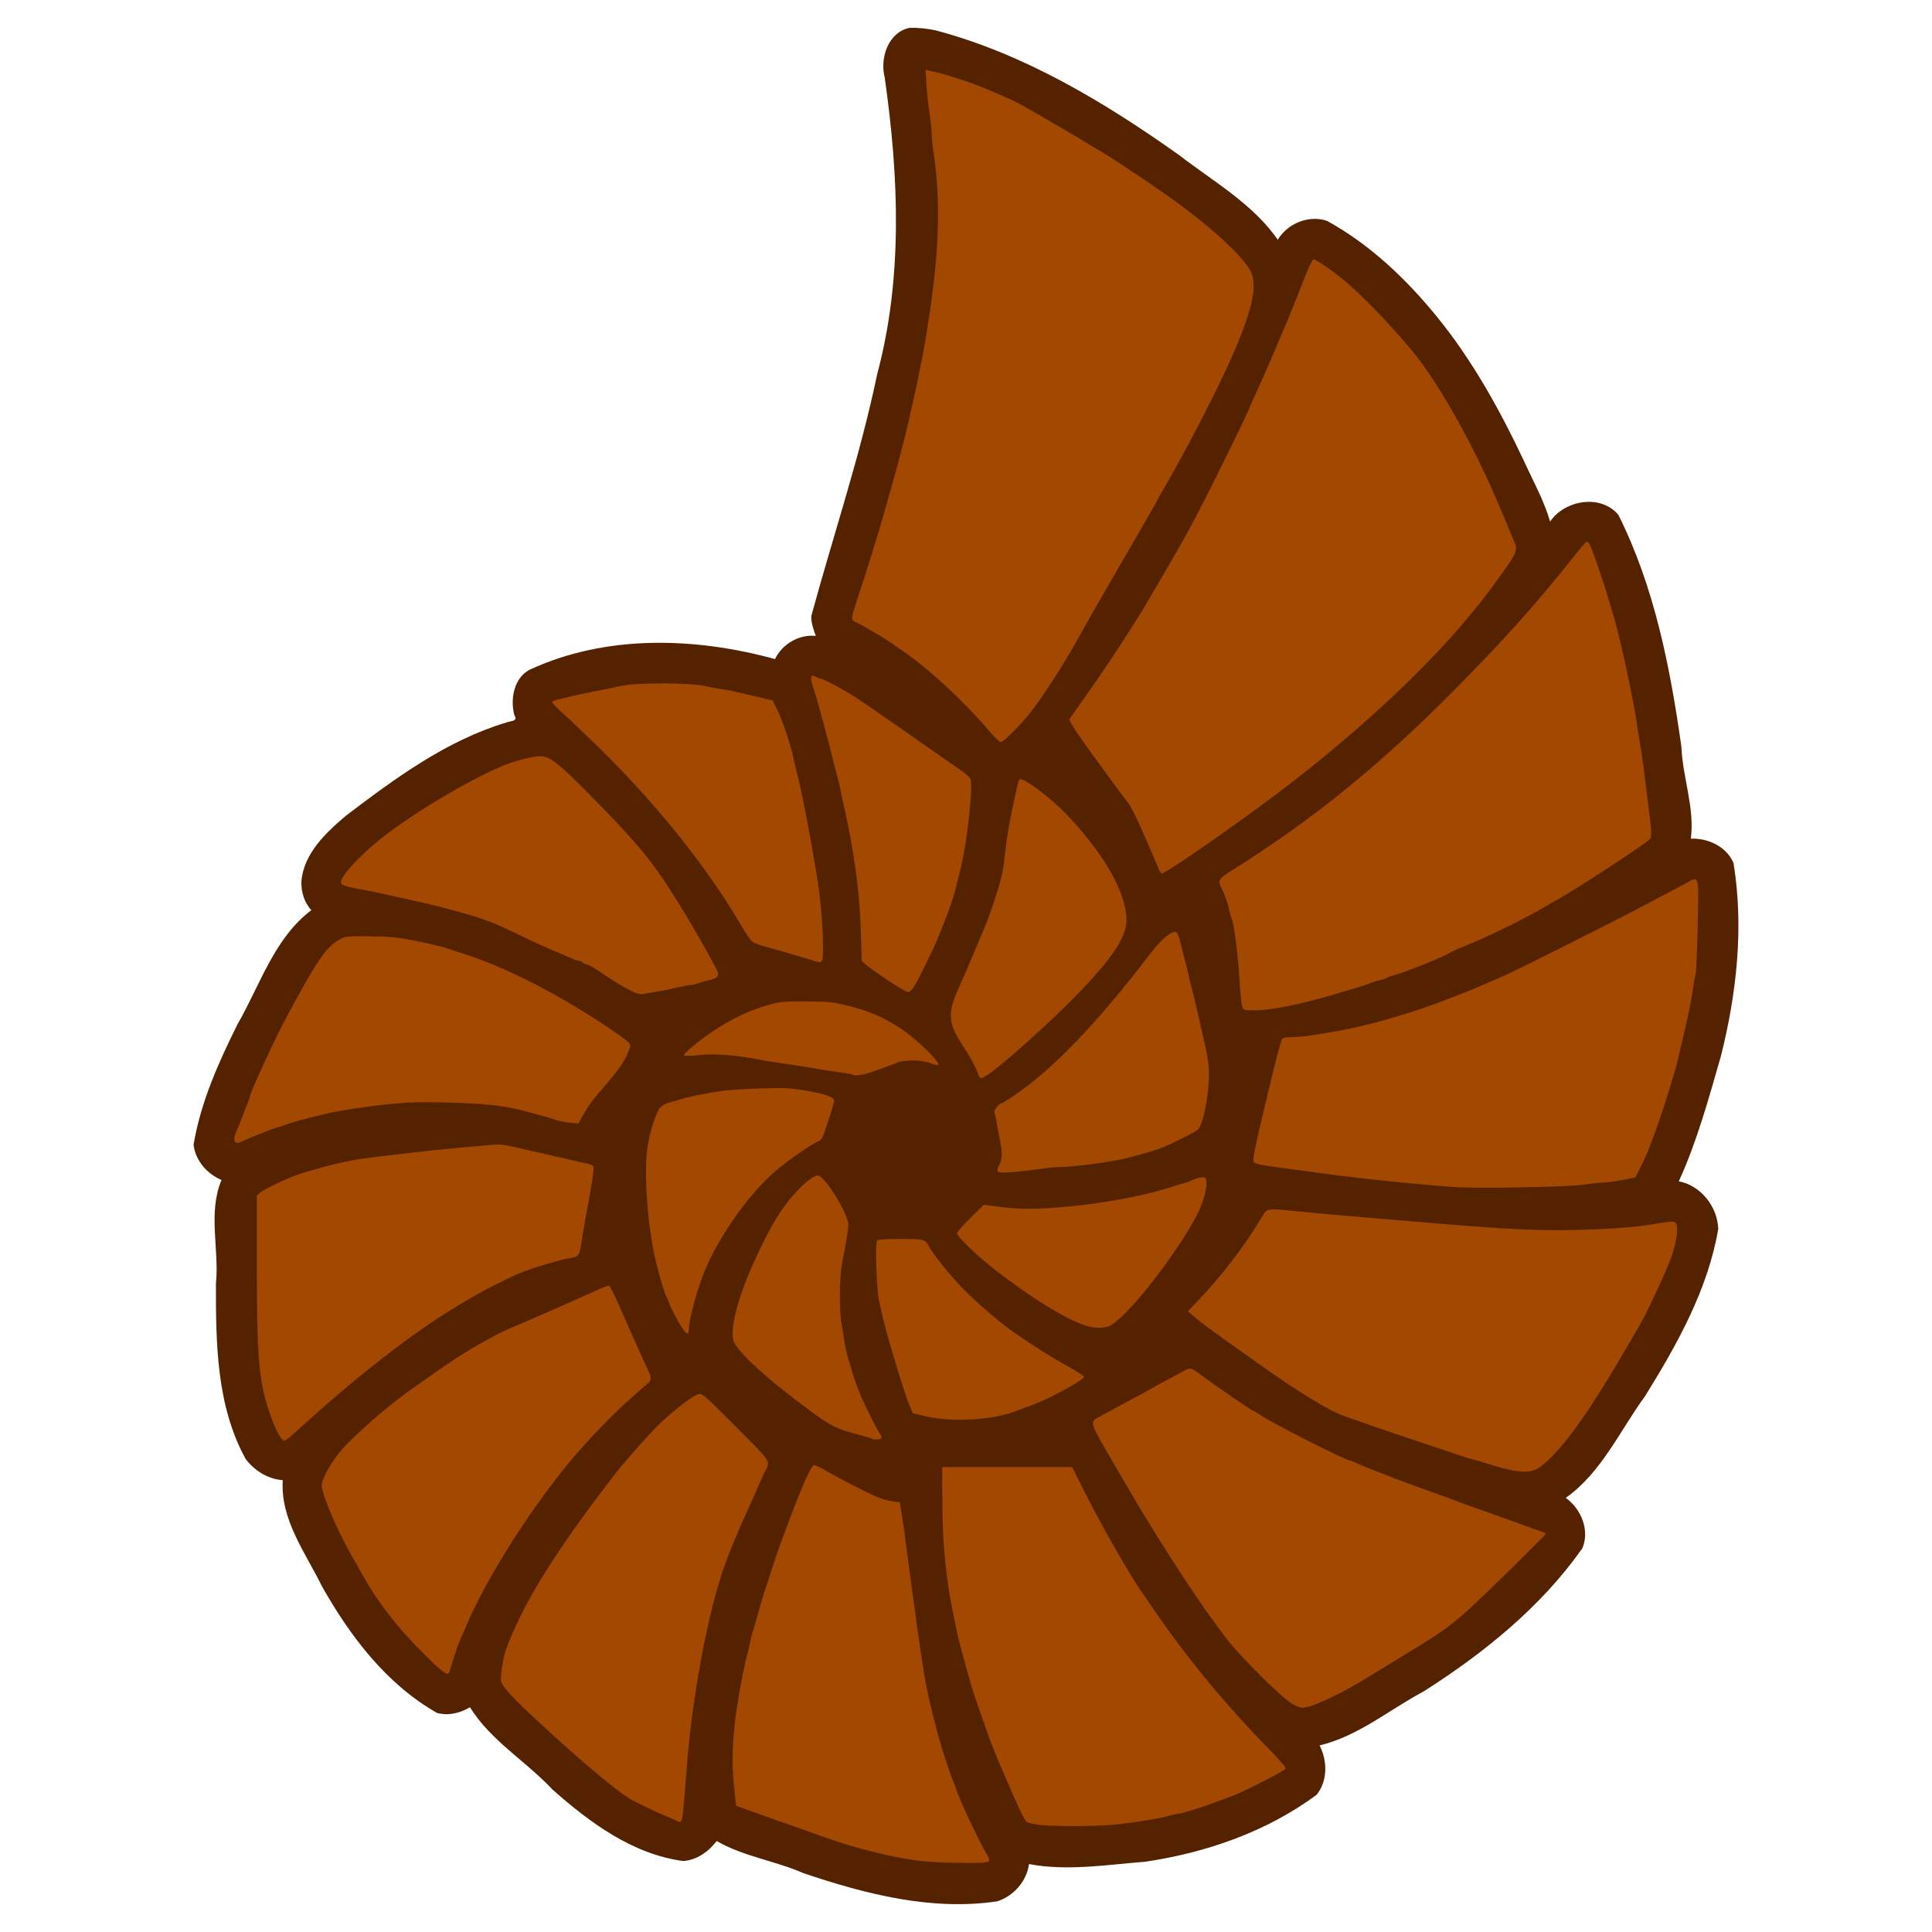
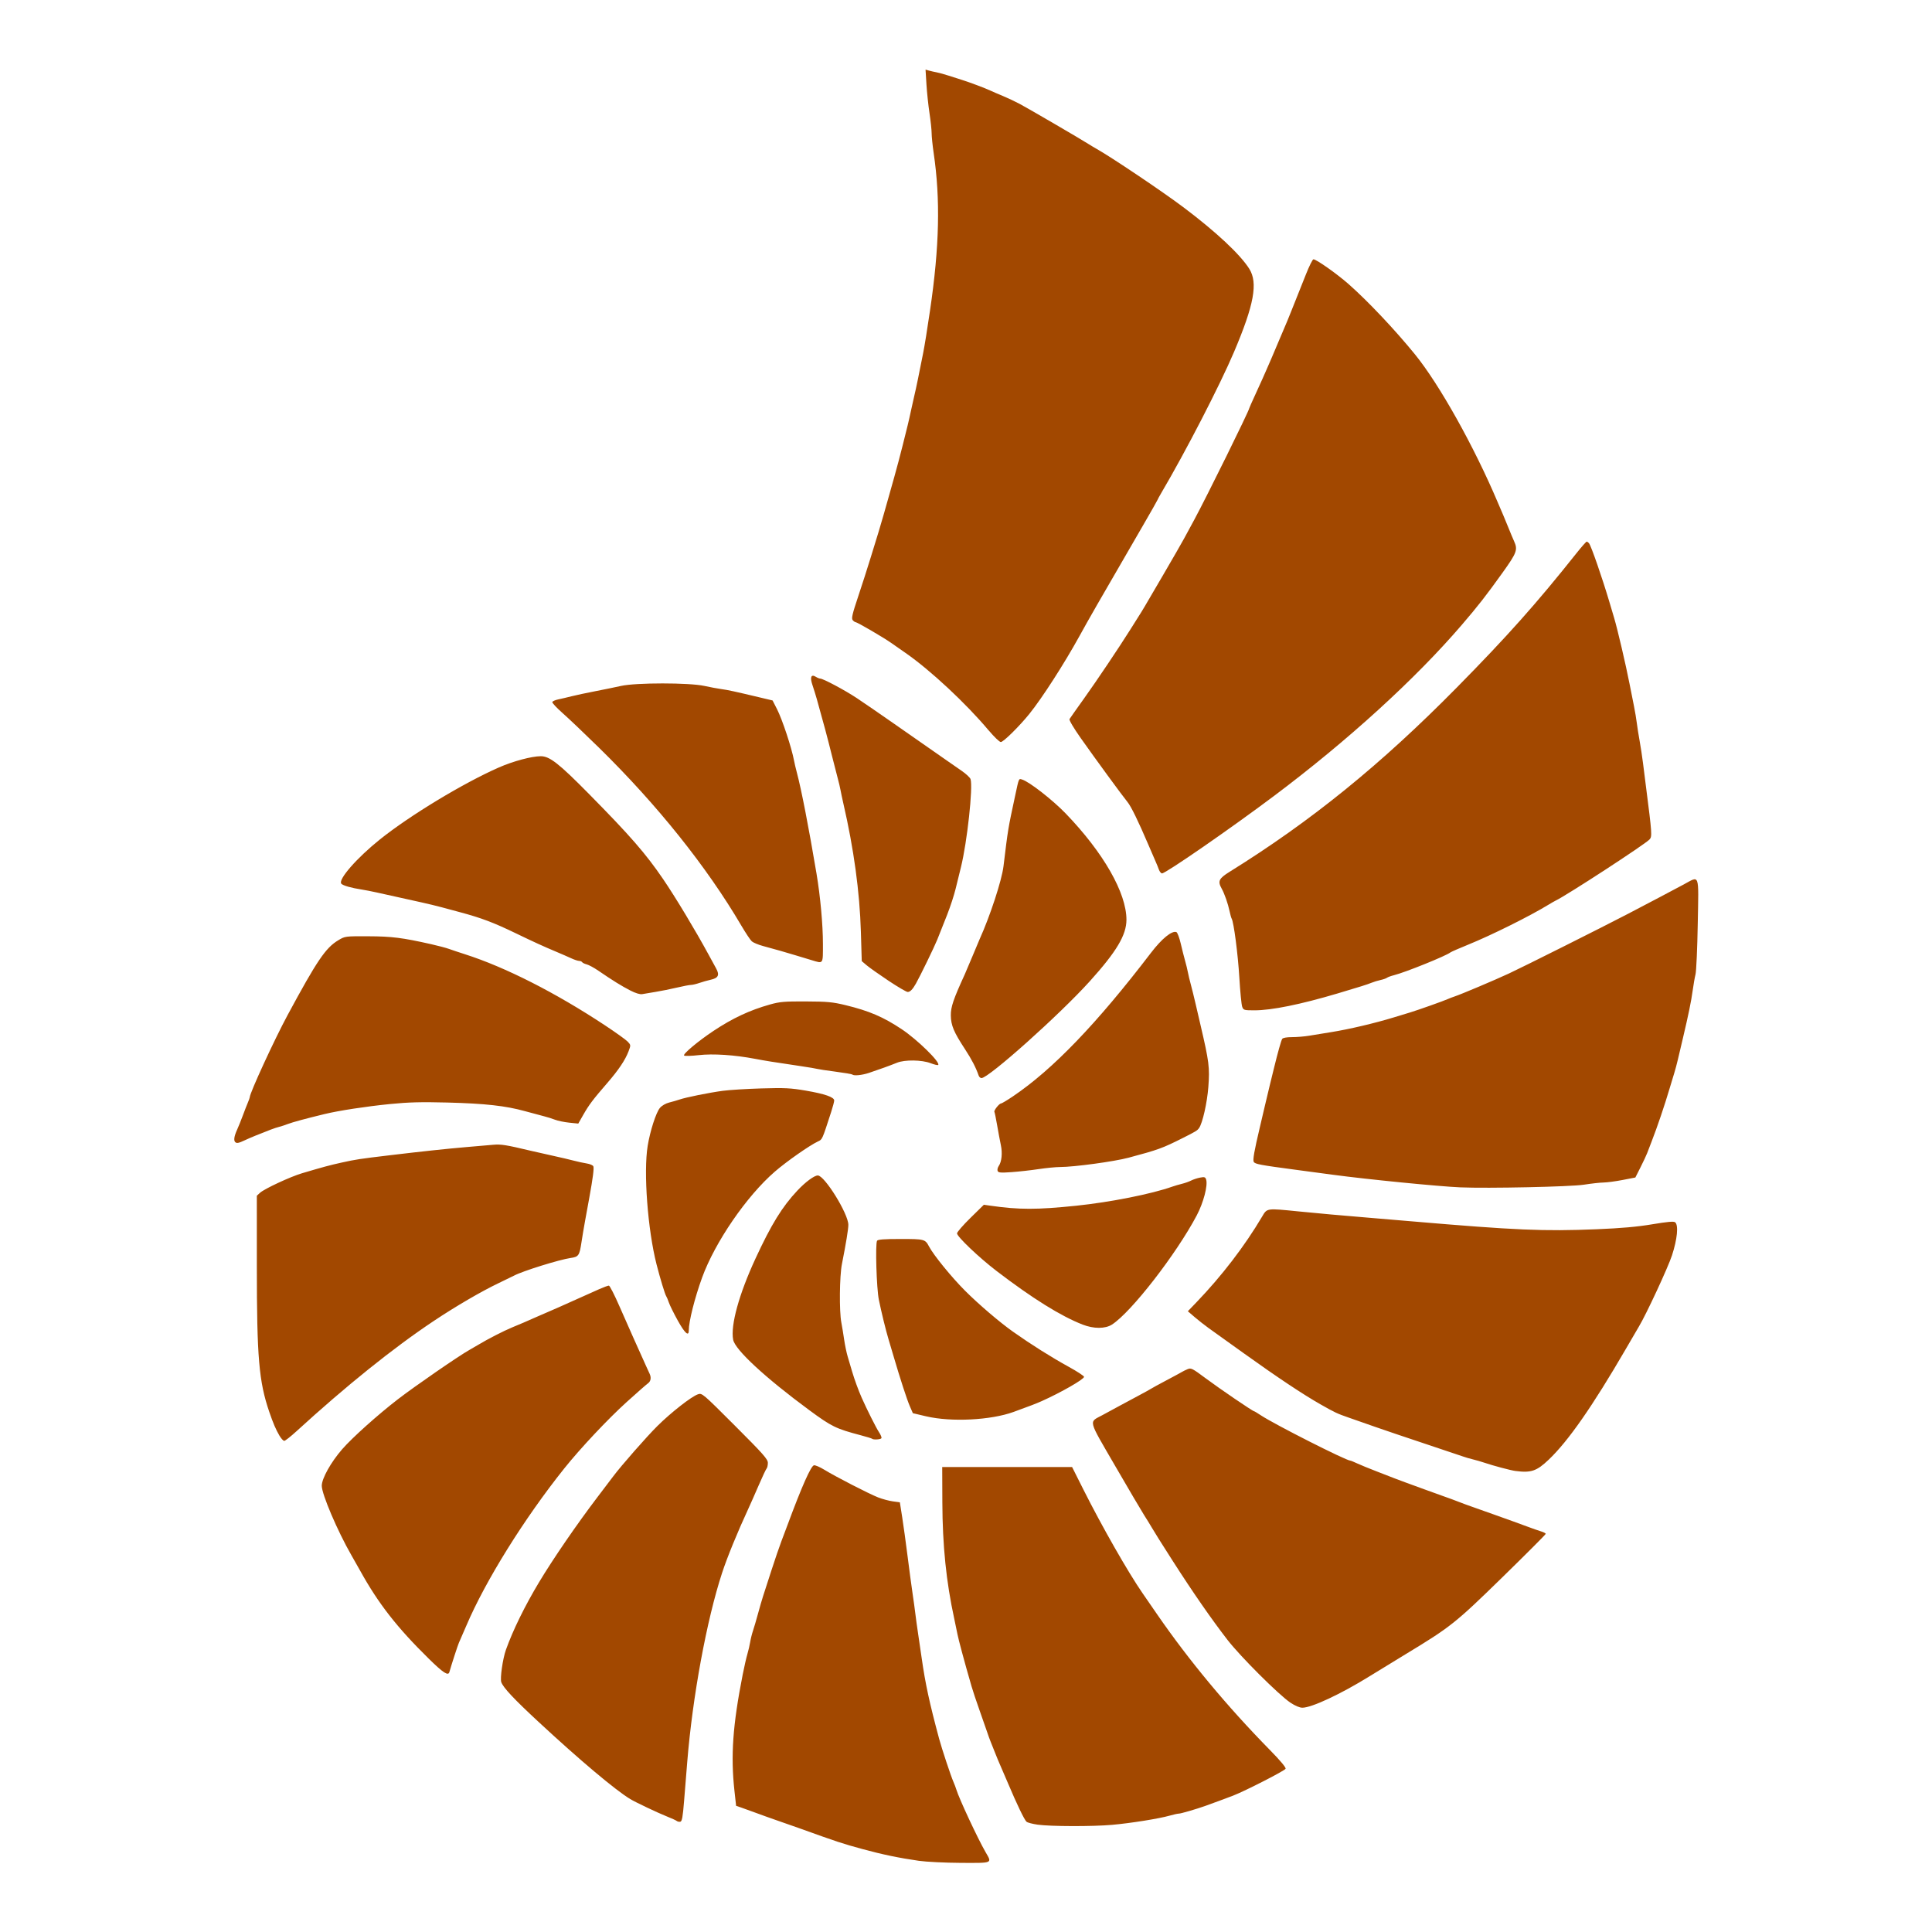
<svg xmlns="http://www.w3.org/2000/svg" xmlns:ns1="http://www.inkscape.org/namespaces/inkscape" xmlns:ns2="http://sodipodi.sourceforge.net/DTD/sodipodi-0.dtd" height="180mm" width="180mm" version="1.1" viewBox="0 0 637.808 637.812" id="svg2" ns1:version="0.91 r13725" ns2:docname="ulita.svg">
  <defs id="defs14" />
  <ns2:namedview pagecolor="#ffffff" bordercolor="#666666" borderopacity="1" objecttolerance="10" gridtolerance="10" guidetolerance="10" ns1:pageopacity="0" ns1:pageshadow="2" ns1:window-width="1600" ns1:window-height="1137" id="namedview12" showgrid="false" ns1:zoom="0.53879936" ns1:cx="299.46762" ns1:cy="336.62749" ns1:window-x="-8" ns1:window-y="-8" ns1:window-maximized="1" ns1:current-layer="svg2" />
  <g id="g4144" transform="translate(63.842,9.162)">
    <g id="g4" transform="translate(1529.3,294.51)">
      <g id="g6" transform="translate(-1519.8,-284.67)" style="stroke-width:0.466">
-         <path id="path8" d="m 226.92,-9.81 c -7.068,1.472 -9.844,10.017 -8.199,16.367 4.632,32.458 6.083,66.029 -2.482,97.984 -5.615,27.03 -14.519,53.227 -21.752,79.84 -0.084,2.253 0.844,4.768 1.504,6.557 -5.502,-0.613 -11.115,2.674 -13.477,7.643 -26.353,-7.231 -55.705,-8.183 -80.953,3.492 -5.244,2.678 -6.532,9.75 -5.084,15.051 1.331,2.064 -1.309,1.84 -2.76,2.42 -19.745,5.959 -36.626,18.42 -52.838,30.729 -6.67,5.64 -14.025,12.549 -14.725,21.8 -0.078,3.378 0.94,6.894 3.288,9.393 -12.306,9.305 -16.897,24.721 -24.327,37.579 -6.297,12.676 -12.236,25.822 -14.552,39.882 0.606,5.2 4.467,9.649 9.227,11.615 -4.587,10.927 -0.695,22.878 -1.85,34.25 -0.026,19.552 0.132,40.254 9.809,57.854 2.894,3.867 7.39,6.653 12.258,7.004 -0.854,13.017 7.525,23.991 12.963,35.093 9.289,16.457 21.27,32.253 37.955,41.747 3.683,1.01 7.678,0.081 10.881,-1.885 6.857,11.09 18.508,17.801 27.25,27.191 12.311,10.883 26.403,21.348 43.14,23.586 4.475,-0.298 8.41,-3.117 11.057,-6.602 8.905,5.141 19.339,6.511 28.685,10.624 20.466,6.888 42.262,12.526 63.986,9.273 5.371,-1.76 9.701,-6.642 10.434,-12.297 12.666,2.413 25.62,0.217 38.295,-0.752 20.183,-2.976 40.114,-9.891 56.625,-22.08 3.725,-4.55 3.627,-11.269 1.016,-16.328 12.794,-3.063 23.063,-11.836 34.466,-17.896 19.843,-12.654 38.607,-27.788 52.264,-47.155 2.563,-5.946 -0.401,-13.053 -5.457,-16.676 11.814,-8.389 17.797,-22.098 26.115,-33.491 10.617,-17.102 20.807,-35.241 24.224,-55.311 -0.253,-7.3 -5.735,-14.335 -13.026,-15.697 6.06,-13.272 9.893,-27.419 13.92,-41.393 5.197,-20.71 7.6,-42.47 4.145,-63.669 -2.262,-5.431 -8.425,-8.311 -14.09,-8.049 1.315,-10.221 -2.714,-20.156 -3.106,-30.272 -3.703,-26.235 -8.875,-52.754 -20.81,-76.63 -5.83,-6.976 -17.719,-4.902 -22.547,2.197 -2.001,-6.942 -5.617,-13.354 -8.602,-19.936 -7.96,-16.852 -17.026,-33.307 -28.849,-47.792 -10.133,-12.428 -22.057,-23.766 -36.17,-31.521 -5.991,-2.074 -13.068,0.838 -16.281,6.205 -8.32,-11.938 -21.34,-19.237 -32.64,-27.989 -24.57,-17.407 -50.96,-33.334 -80.3,-41.119 -2.829,-0.609 -5.73,-0.934 -8.627,-0.814 z" ns1:connector-curvature="0" style="fill:#552200" />
        <path id="path10" d="m 230.02,595.31 c -6.509,-0.93 -12.11,-2.095 -18.642,-3.879 -6.745,-1.842 -8.061,-2.277 -21.205,-7.005 -1.282,-0.461 -4.218,-1.489 -6.525,-2.284 -2.307,-0.795 -5.662,-1.995 -7.457,-2.666 -1.794,-0.671 -3.996,-1.467 -4.894,-1.769 l -1.631,-0.549 -0.539,-4.893 c -1.284,-11.663 -0.571,-21.746 2.719,-38.448 0.505,-2.563 1.2,-5.604 1.544,-6.758 0.344,-1.153 0.759,-2.936 0.923,-3.961 0.163,-1.025 0.581,-2.703 0.927,-3.728 0.347,-1.025 1.085,-3.542 1.64,-5.593 0.555,-2.051 1.315,-4.672 1.689,-5.826 0.373,-1.153 1.624,-5.016 2.778,-8.583 1.155,-3.567 2.625,-7.867 3.269,-9.554 0.643,-1.688 1.558,-4.117 2.033,-5.398 4.723,-12.742 7.748,-19.554 8.741,-19.682 0.462,-0.059 1.993,0.603 3.403,1.472 3.61,2.225 14.687,7.924 17.726,9.12 1.401,0.551 3.595,1.144 4.877,1.318 l 2.33,0.315 0.77,4.894 c 0.424,2.691 1.219,8.459 1.767,12.816 0.548,4.358 1.293,9.915 1.655,12.35 0.362,2.435 0.78,5.476 0.928,6.758 0.149,1.282 0.568,4.323 0.933,6.758 0.365,2.435 0.888,6 1.162,7.923 1.211,8.472 2.556,14.686 5.75,26.565 0.879,3.269 3.904,12.385 4.718,14.214 0.342,0.769 0.779,1.922 0.971,2.563 0.887,2.957 7.12,16.302 9.642,20.643 2.179,3.751 2.531,3.597 -8.14,3.546 -5.191,-0.025 -11.43,-0.33 -13.865,-0.678 z m 39.171,-11.938 c -1.654,-0.236 -3.289,-0.664 -3.634,-0.95 -0.7,-0.581 -3.164,-5.689 -6.135,-12.72 -1.083,-2.563 -2.257,-5.29 -2.608,-6.059 -0.352,-0.769 -1.091,-2.552 -1.643,-3.961 -0.552,-1.41 -1.222,-3.088 -1.489,-3.728 -0.267,-0.641 -0.761,-2.004 -1.099,-3.029 -0.337,-1.025 -1.473,-4.276 -2.523,-7.224 -1.05,-2.948 -2.242,-6.513 -2.648,-7.923 -1.65,-5.731 -1.991,-6.949 -3.2,-11.418 -0.693,-2.563 -1.351,-5.185 -1.462,-5.826 -0.111,-0.641 -0.59,-2.948 -1.064,-5.127 -2.661,-12.228 -3.877,-24.122 -3.932,-38.449 l -0.045,-11.651 21.438,0 21.438,0 3.745,7.457 c 6.157,12.259 14.765,27.339 19.554,34.255 0.799,1.153 2.897,4.194 4.663,6.758 10.603,15.391 23.216,30.566 37.44,45.047 3.341,3.401 5.242,5.681 5.083,6.095 -0.241,0.628 -13.386,7.356 -17.356,8.884 -1.994,0.767 -6.418,2.403 -9.088,3.36 -2.987,1.071 -8.147,2.573 -8.814,2.567 -0.362,-0.005 -1.725,0.297 -3.029,0.669 -3.497,0.996 -12.791,2.483 -18.968,3.035 -6.449,0.576 -20.407,0.542 -24.626,-0.061 z m -119.11,-1.213 c -0.251,-0.213 -1.715,-0.882 -3.253,-1.488 -2.839,-1.119 -10.419,-4.713 -12.113,-5.743 -4.988,-3.034 -16.706,-12.9 -30.311,-25.522 -8.065,-7.482 -11.579,-11.226 -12.257,-13.058 -0.454,-1.228 0.478,-7.756 1.526,-10.687 2.329,-6.514 6.217,-14.444 10.953,-22.34 4.613,-7.69 12.497,-19.173 19.345,-28.175 2.318,-3.048 4.625,-6.089 5.126,-6.758 2.671,-3.567 11.058,-13.123 14.601,-16.637 4.481,-4.444 11.188,-9.691 13.35,-10.445 1.374,-0.479 1.519,-0.356 12.246,10.371 9.381,9.381 10.856,11.048 10.856,12.266 0,0.776 -0.185,1.61 -0.412,1.853 -0.226,0.244 -1.406,2.75 -2.622,5.569 -1.216,2.82 -2.794,6.385 -3.508,7.923 -3.462,7.464 -6.897,15.872 -8.569,20.972 -5.087,15.519 -9.761,40.883 -11.508,62.45 -0.27,3.332 -0.735,9.097 -1.034,12.81 -0.433,5.378 -0.687,6.779 -1.252,6.888 -0.39,0.075 -0.914,-0.037 -1.165,-0.25 z m 202.56,-39.072 c -3.84,-2.586 -16.5,-15.218 -20.734,-20.689 -5.285,-6.828 -11.445,-15.711 -18.099,-26.099 -3.945,-6.159 -5.862,-9.211 -6.879,-10.952 -0.599,-1.025 -1.761,-2.913 -2.583,-4.194 -0.821,-1.282 -5.12,-8.585 -9.552,-16.229 -9.103,-15.701 -8.749,-14.286 -4.191,-16.752 1.153,-0.624 3.565,-1.932 5.36,-2.908 1.794,-0.975 4.835,-2.608 6.758,-3.629 1.922,-1.021 3.705,-2.007 3.961,-2.191 0.256,-0.185 2.563,-1.444 5.127,-2.799 2.563,-1.355 4.87,-2.602 5.127,-2.772 0.256,-0.17 1.037,-0.552 1.735,-0.85 1.189,-0.507 1.571,-0.317 6.059,3.026 4.66,3.471 15.501,10.849 15.942,10.849 0.121,0 1.121,0.6 2.223,1.334 4.447,2.96 28.18,14.978 29.577,14.978 0.159,0 1.15,0.404 2.204,0.897 1.053,0.493 3.908,1.663 6.343,2.601 2.435,0.937 5.162,1.997 6.059,2.355 0.897,0.358 2.47,0.946 3.495,1.307 1.025,0.361 3.961,1.433 6.525,2.382 2.563,0.949 5.499,2.008 6.525,2.353 1.025,0.345 3.018,1.08 4.428,1.632 1.41,0.553 3.402,1.288 4.427,1.634 1.025,0.346 4.276,1.499 7.224,2.563 2.948,1.064 5.884,2.115 6.525,2.335 0.641,0.22 2.633,0.95 4.427,1.622 1.794,0.672 3.944,1.426 4.777,1.676 0.833,0.25 1.515,0.613 1.515,0.807 0,0.194 -6.429,6.633 -14.286,14.309 -15.488,15.131 -17.103,16.416 -31.853,25.351 -3.973,2.407 -9.371,5.709 -11.996,7.339 -9.436,5.859 -19.123,10.394 -22.203,10.394 -0.911,0 -2.41,-0.636 -3.963,-1.682 z m -284.45,-14.52 c -10.48,-10.299 -16.627,-18.182 -22.624,-29.011 -0.639,-1.153 -1.945,-3.46 -2.903,-5.127 -4.58,-7.965 -9.781,-20.157 -9.781,-22.928 0,-2.389 3.004,-7.771 6.736,-12.067 3.298,-3.797 11.815,-11.432 18.431,-16.523 5.677,-4.368 20.064,-14.293 23.535,-16.235 0.769,-0.43 2.061,-1.181 2.872,-1.669 3.267,-1.966 8.482,-4.641 11.342,-5.82 2.952,-1.216 4.059,-1.692 8.389,-3.608 1.153,-0.51 2.517,-1.102 3.029,-1.314 1.263,-0.524 6.199,-2.702 7.923,-3.497 1.689,-0.778 5.545,-2.504 9.262,-4.145 1.506,-0.665 2.974,-1.208 3.262,-1.206 0.289,0.001 1.87,3.095 3.515,6.874 1.645,3.78 3.707,8.445 4.584,10.367 1.551,3.402 2.713,5.986 4.191,9.321 0.398,0.897 0.902,1.995 1.12,2.44 0.651,1.325 0.455,2.593 -0.504,3.265 -0.496,0.347 -3.642,3.107 -6.991,6.134 -6.228,5.627 -15.312,15.291 -20.634,21.95 -13.251,16.581 -26.056,37.144 -32.342,51.936 -1.15,2.707 -2.251,5.237 -2.446,5.621 -0.293,0.578 -2.582,7.62 -3.143,9.671 -0.373,1.362 -2.022,0.292 -6.824,-4.428 z m 358.73,-61.96 c -1.579,-0.207 -7.438,-1.768 -10.253,-2.732 -1.025,-0.351 -2.703,-0.837 -3.728,-1.081 -1.025,-0.243 -2.493,-0.672 -3.262,-0.952 -0.769,-0.28 -6.431,-2.181 -12.583,-4.224 -6.152,-2.043 -13.492,-4.527 -16.312,-5.518 -2.82,-0.991 -6.804,-2.385 -8.855,-3.097 -3.844,-1.335 -4.574,-1.678 -9.321,-4.377 -5.83,-3.315 -14.208,-8.892 -25.289,-16.834 -5.194,-3.723 -10.471,-7.504 -11.726,-8.404 -1.255,-0.9 -3.297,-2.507 -4.538,-3.571 l -2.255,-1.935 2.839,-2.954 c 8.363,-8.7 15.92,-18.558 21.647,-28.237 1.71,-2.89 1.357,-2.838 12.065,-1.768 6.852,0.685 13.968,1.323 23.802,2.134 2.948,0.243 9.03,0.756 13.515,1.139 34.329,2.935 43.611,3.333 61.052,2.617 8.163,-0.335 13.404,-0.802 18.384,-1.636 5.067,-0.849 7.131,-1.03 7.573,-0.663 1.153,0.957 0.716,5.52 -1.046,10.928 -1.294,3.973 -8.554,19.592 -10.915,23.484 -0.233,0.384 -2.192,3.74 -4.352,7.457 -10.97,18.871 -18.963,30.345 -25.417,36.485 -3.999,3.804 -5.819,4.422 -11.025,3.738 z m -407.99,-11.62 c -1.194,-2.024 -2.095,-4.125 -3.375,-7.868 -3.429,-10.031 -4.107,-17.955 -4.109,-48.038 l -0.002,-23.338 1.049,-0.964 c 1.434,-1.318 10.01,-5.31 13.865,-6.454 7.026,-2.085 9.066,-2.635 13.049,-3.518 4.716,-1.045 5.894,-1.224 16.079,-2.442 10.486,-1.254 18.677,-2.127 25.167,-2.683 3.332,-0.285 7.295,-0.627 8.807,-0.76 2.603,-0.229 4.251,0.034 12.398,1.975 1.41,0.336 4.66,1.069 7.224,1.629 2.563,0.56 5.709,1.297 6.991,1.639 1.282,0.341 3.205,0.758 4.274,0.926 1.069,0.168 2.055,0.595 2.191,0.949 0.259,0.674 -0.157,3.894 -1.336,10.355 -0.386,2.115 -1.018,5.575 -1.404,7.69 -0.386,2.115 -0.92,5.291 -1.185,7.058 -0.655,4.362 -0.941,4.775 -3.576,5.151 -3.697,0.528 -15.863,4.32 -18.661,5.817 -0.445,0.238 -2.697,1.334 -5.004,2.434 -5.802,2.768 -14.226,7.68 -21.564,12.572 -13.285,8.858 -28.914,21.415 -45.285,36.385 -1.906,1.743 -3.721,3.17 -4.032,3.17 -0.311,0 -1.013,-0.759 -1.56,-1.686 z m 195.64,0.993 c -0.125,-0.125 -1.785,-0.638 -3.69,-1.14 -8.26,-2.178 -9.665,-2.862 -17.046,-8.299 -14.546,-10.716 -24.52,-19.943 -25.143,-23.26 -0.894,-4.765 1.909,-14.963 7.346,-26.729 5.238,-11.335 8.827,-17.161 13.891,-22.547 2.638,-2.806 5.543,-4.95 6.707,-4.95 2.247,0 10.084,12.664 10.084,16.295 0,1.449 -0.775,6.182 -2.122,12.963 -0.789,3.97 -0.905,15.545 -0.194,19.264 0.264,1.381 0.685,3.945 0.936,5.698 0.251,1.753 0.777,4.27 1.169,5.593 0.392,1.323 1.054,3.558 1.471,4.968 0.785,2.65 2.08,6.188 3.158,8.622 1.707,3.856 4.776,9.964 5.706,11.357 0.576,0.863 0.934,1.755 0.794,1.981 -0.266,0.431 -2.675,0.575 -3.067,0.184 z m 17.828,-7.41 -4.38,-1.032 -1.002,-2.307 c -0.957,-2.204 -3.178,-9.026 -5.377,-16.521 -0.564,-1.922 -1.311,-4.439 -1.659,-5.593 -0.888,-2.942 -2.352,-8.92 -3.193,-13.049 -0.764,-3.747 -1.206,-18.454 -0.585,-19.459 0.262,-0.424 2.353,-0.581 7.755,-0.581 7.877,0 8.124,0.065 9.402,2.483 1.515,2.867 7.416,10.111 11.888,14.592 4.426,4.436 11.436,10.428 15.824,13.527 6.074,4.29 12.577,8.384 18.454,11.621 2.747,1.513 5.002,2.989 5.01,3.28 0.022,0.795 -7.612,5.177 -13.967,8.015 -1.87,0.836 -3.819,1.585 -9.321,3.584 -7.521,2.732 -20.593,3.385 -28.848,1.44 z m -81.99,-31.62 c -1.313,-2.371 -2.635,-5.045 -2.937,-5.942 -0.302,-0.897 -0.696,-1.841 -0.874,-2.097 -0.404,-0.58 -2.01,-5.856 -3.191,-10.486 -2.928,-11.477 -4.35,-30.468 -2.932,-39.148 0.809,-4.949 2.761,-11.002 4.038,-12.52 0.643,-0.765 1.906,-1.496 3.097,-1.793 1.106,-0.276 2.64,-0.72 3.409,-0.986 2.081,-0.719 9.706,-2.257 14.214,-2.866 2.179,-0.294 7.946,-0.652 12.816,-0.796 7.7,-0.226 9.611,-0.131 14.652,0.733 6.244,1.07 9.35,2.151 9.35,3.254 0,0.381 -0.446,2.071 -0.992,3.755 -3.019,9.322 -2.913,9.084 -4.368,9.763 -2.756,1.286 -10.326,6.582 -14.214,9.946 -9.326,8.066 -19.791,23.311 -24.045,35.025 -2.435,6.707 -4.392,14.479 -4.386,17.42 0.004,2.119 -1.309,0.941 -3.637,-3.262 z m 133.67,1.342 c -7.199,-2.801 -16.589,-8.649 -28.429,-17.705 -5.786,-4.426 -13.049,-11.335 -13.049,-12.414 0,-0.419 1.993,-2.716 4.429,-5.105 l 4.429,-4.343 2.212,0.317 c 9.439,1.351 15.263,1.351 28.311,9.3e-4 11.217,-1.161 24.878,-3.877 31.691,-6.301 0.769,-0.274 2.207,-0.695 3.195,-0.936 0.988,-0.241 2.359,-0.729 3.045,-1.084 0.687,-0.355 2.008,-0.788 2.935,-0.962 1.442,-0.27 1.73,-0.178 1.99,0.639 0.616,1.942 -0.871,7.621 -3.1,11.841 -6.766,12.805 -21.617,31.934 -27.979,36.037 -2.223,1.434 -6.019,1.44 -9.68,0.016 z m 124.67,-45.31 c -7.149,-0.308 -30.84,-2.651 -41.944,-4.148 -2.82,-0.38 -8.377,-1.123 -12.35,-1.651 -11.833,-1.572 -13.49,-1.885 -13.904,-2.624 -0.354,-0.633 0.176,-3.639 2.001,-11.341 0.334,-1.41 1.072,-4.556 1.639,-6.991 0.567,-2.435 1.342,-5.686 1.721,-7.224 0.379,-1.538 0.971,-3.95 1.315,-5.36 1.29,-5.286 2.365,-9.107 2.721,-9.671 0.229,-0.363 1.453,-0.584 3.252,-0.585 1.587,-0.001 4.144,-0.214 5.682,-0.472 1.538,-0.258 4.789,-0.788 7.224,-1.178 5.953,-0.953 14.31,-2.919 20.739,-4.88 1.794,-0.547 4.206,-1.281 5.36,-1.63 2.571,-0.778 11.072,-3.794 12.35,-4.382 0.513,-0.236 1.561,-0.638 2.33,-0.893 2.234,-0.742 13.116,-5.342 17.93,-7.58 4.684,-2.177 30.933,-15.33 39.16,-19.623 7.113,-3.711 14.658,-7.688 18.506,-9.754 5.386,-2.892 4.961,-4.078 4.656,12.993 -0.145,8.138 -0.476,15.636 -0.736,16.661 -0.259,1.025 -0.682,3.437 -0.939,5.36 -0.465,3.474 -1.407,8.052 -3.308,16.079 -0.546,2.307 -1.267,5.361 -1.602,6.786 -0.335,1.425 -0.837,3.313 -1.116,4.194 -0.279,0.881 -0.974,3.175 -1.543,5.098 -1.728,5.833 -4.104,12.85 -5.997,17.71 -0.549,1.41 -1.208,3.124 -1.464,3.809 -0.256,0.685 -1.237,2.776 -2.18,4.646 l -1.715,3.4 -4.194,0.812 c -2.307,0.447 -5.138,0.824 -6.292,0.839 -1.153,0.015 -4.09,0.34 -6.525,0.723 -4.324,0.68 -31.669,1.267 -40.779,0.875 z m -152.75,-5.432 c -0.15,-0.39 0.02,-1.126 0.377,-1.636 0.967,-1.381 1.257,-4.245 0.695,-6.87 -0.275,-1.282 -0.822,-4.205 -1.216,-6.496 -0.394,-2.291 -0.807,-4.311 -0.917,-4.489 -0.26,-0.421 1.582,-2.763 2.172,-2.763 0.249,0 2.022,-1.059 3.94,-2.353 13.162,-8.882 27.666,-23.962 45.566,-47.377 3.595,-4.702 6.929,-7.419 8.408,-6.851 0.334,0.128 0.983,1.849 1.442,3.823 0.459,1.974 1.106,4.534 1.438,5.687 0.332,1.153 0.74,2.831 0.907,3.728 0.167,0.897 0.593,2.68 0.947,3.961 0.354,1.282 1.078,4.218 1.611,6.525 0.532,2.307 1.262,5.453 1.622,6.991 2.821,12.062 3.065,13.995 2.575,20.41 -0.396,5.199 -1.906,11.899 -3.05,13.541 -0.592,0.85 -1.021,1.114 -5.282,3.256 -6.881,3.458 -8.158,3.923 -18.002,6.556 -4.746,1.269 -17.959,3.067 -22.603,3.076 -1.41,0.003 -4.619,0.315 -7.132,0.694 -2.513,0.379 -6.517,0.826 -8.897,0.993 -3.636,0.256 -4.372,0.191 -4.6,-0.405 z m -251.7,-9.52 c -0.544,-0.544 -0.337,-1.936 0.591,-3.988 0.496,-1.096 1.366,-3.252 1.934,-4.79 0.567,-1.538 1.315,-3.457 1.661,-4.265 0.346,-0.808 0.629,-1.605 0.629,-1.771 0,-1.373 8.13,-19.03 12.457,-27.053 9.737,-18.057 12.577,-22.252 16.758,-24.755 2.237,-1.34 2.265,-1.343 9.933,-1.314 7.756,0.029 11.189,0.462 20.739,2.611 2.307,0.519 4.928,1.212 5.826,1.541 0.897,0.328 3.309,1.134 5.36,1.79 13.286,4.254 29.871,12.674 46.139,23.425 3.589,2.372 6.995,4.814 7.571,5.428 1.026,1.095 1.031,1.155 0.262,3.186 -1.085,2.863 -3.296,6.158 -7.008,10.442 -4.747,5.48 -6.042,7.192 -7.896,10.443 l -1.694,2.97 -2.988,-0.306 c -1.643,-0.168 -3.761,-0.608 -4.705,-0.976 -0.944,-0.368 -2.556,-0.875 -3.581,-1.127 -1.025,-0.251 -3.857,-1.01 -6.292,-1.687 -6.405,-1.78 -13.21,-2.535 -25.717,-2.856 -8.589,-0.22 -12.774,-0.109 -18.875,0.499 -7.889,0.787 -16.838,2.157 -21.587,3.305 -6.162,1.49 -10.603,2.691 -12.117,3.279 -0.897,0.348 -2.155,0.761 -2.796,0.919 -0.641,0.158 -1.899,0.569 -2.796,0.914 -4.034,1.551 -6.901,2.728 -8.652,3.553 -2.03,0.956 -2.663,1.073 -3.154,0.582 z m 245.45,-21.94 c -0.911,-2.643 -2.324,-5.371 -4.504,-8.699 -3.732,-5.697 -4.651,-7.886 -4.693,-11.178 -0.035,-2.767 0.839,-5.34 4.608,-13.562 0.352,-0.769 1.509,-3.495 2.57,-6.059 1.061,-2.563 2.119,-5.08 2.351,-5.593 3.438,-7.591 7.292,-19.367 7.854,-24.001 1.519,-12.516 1.467,-12.202 3.848,-23.302 1.284,-5.988 1.161,-5.708 2.346,-5.332 2.403,0.763 10.071,6.751 14.393,11.239 12.435,12.916 20.007,26.172 20.007,35.028 0,5.043 -3.271,10.528 -12.133,20.345 -9.93,11 -33.343,31.929 -35.718,31.929 -0.356,0 -0.773,-0.367 -0.928,-0.816 z m -41.726,-0.364 c -0.136,-0.136 -2.635,-0.56 -5.554,-0.941 -2.918,-0.382 -5.621,-0.79 -6.005,-0.907 -0.384,-0.117 -2.796,-0.524 -5.36,-0.905 -9.355,-1.387 -11.718,-1.764 -15.135,-2.416 -6.812,-1.3 -13.921,-1.767 -18.653,-1.226 -2.435,0.278 -4.605,0.335 -4.822,0.127 -0.485,-0.465 4.681,-4.79 9.716,-8.134 6.333,-4.207 11.968,-6.84 18.642,-8.713 3.25,-0.912 4.774,-1.041 11.884,-1.008 7.056,0.033 8.816,0.198 13.049,1.223 7.742,1.874 12.459,3.891 18.524,7.924 5.172,3.438 12.89,10.996 12.068,11.818 -0.153,0.153 -1.28,-0.109 -2.503,-0.582 -2.882,-1.116 -8.541,-1.192 -11.093,-0.148 -2.173,0.888 -6.03,2.285 -9.307,3.37 -2.283,0.756 -4.96,1.011 -5.452,0.519 z m 128.72,-22.361 c -0.245,-0.644 -0.671,-4.996 -0.948,-9.671 -0.452,-7.641 -1.842,-18.313 -2.53,-19.427 -0.146,-0.236 -0.455,-1.334 -0.687,-2.44 -0.522,-2.489 -1.679,-5.803 -2.597,-7.443 -1.385,-2.474 -0.974,-3.357 2.596,-5.575 26.926,-16.726 49.941,-35.392 75.02,-60.843 16.641,-16.888 26.313,-27.743 39.482,-44.313 1.681,-2.115 3.208,-3.845 3.394,-3.845 0.186,0 0.541,0.262 0.789,0.583 0.714,0.923 4.305,11.276 6.669,19.224 0.534,1.794 1.251,4.206 1.595,5.36 1.145,3.843 3.838,15.37 5.117,21.904 0.426,2.179 1.072,5.429 1.435,7.224 0.362,1.794 0.785,4.311 0.938,5.593 0.153,1.282 0.567,3.903 0.919,5.826 0.352,1.922 0.862,5.278 1.133,7.457 0.271,2.179 0.695,5.534 0.942,7.457 2.043,15.919 2.097,16.706 1.209,17.687 -1.427,1.577 -27.321,18.443 -31.032,20.213 -0.374,0.178 -1.414,0.773 -2.311,1.322 -6.187,3.785 -18.835,10.076 -26.565,13.213 -2.948,1.196 -5.569,2.343 -5.826,2.547 -1.435,1.146 -14.917,6.59 -18.624,7.52 -1.015,0.255 -2.064,0.638 -2.33,0.851 -0.266,0.213 -1.218,0.545 -2.114,0.737 -0.896,0.192 -2.259,0.609 -3.029,0.927 -1.327,0.548 -3.712,1.299 -11.187,3.52 -12.175,3.619 -21.756,5.565 -27.392,5.564 -3.441,-3.4e-4 -3.646,-0.059 -4.069,-1.171 z m -202.03,-5.389 c -2.825,-1.445 -5.777,-3.275 -10.517,-6.518 -1.427,-0.976 -3.159,-1.917 -3.849,-2.09 -0.69,-0.173 -1.371,-0.502 -1.511,-0.729 -0.141,-0.228 -0.588,-0.414 -0.993,-0.414 -0.405,0 -1.599,-0.398 -2.652,-0.885 -1.053,-0.487 -3.278,-1.458 -4.945,-2.157 -4.194,-1.762 -7.314,-3.187 -13.282,-6.067 -7.406,-3.574 -11.348,-5.065 -18.409,-6.961 -1.666,-0.447 -4.393,-1.182 -6.059,-1.632 -1.666,-0.45 -4.707,-1.185 -6.758,-1.633 -3.609,-0.789 -8.399,-1.851 -14.681,-3.254 -1.666,-0.372 -3.868,-0.803 -4.894,-0.958 -3.487,-0.527 -6.331,-1.337 -6.838,-1.948 -1.121,-1.35 5.098,-8.478 12.742,-14.603 9.903,-7.936 27.56,-18.617 39.302,-23.777 4.683,-2.058 10.818,-3.701 13.815,-3.701 2.932,0 5.981,2.39 15.968,12.518 13.58,13.77 18.628,19.568 24.405,28.029 4.007,5.868 10.66,16.917 15.014,24.934 0.835,1.538 1.957,3.593 2.493,4.568 1.214,2.209 0.735,3.191 -1.833,3.753 -1,0.219 -2.664,0.691 -3.698,1.049 -1.034,0.358 -2.285,0.651 -2.781,0.651 -0.496,0 -2.586,0.398 -4.645,0.885 -2.059,0.487 -5.212,1.121 -7.006,1.409 -1.794,0.288 -3.787,0.623 -4.428,0.745 -0.734,0.139 -2.199,-0.308 -3.961,-1.21 z m 85.267,-3.207 c -3.065,-2.04 -6.307,-4.331 -7.204,-5.092 l -1.631,-1.383 -0.287,-9.705 c -0.389,-13.134 -2.339,-27.412 -5.782,-42.328 -0.355,-1.538 -0.777,-3.53 -0.938,-4.428 -0.161,-0.897 -0.583,-2.68 -0.937,-3.961 -0.354,-1.282 -1.188,-4.532 -1.854,-7.224 -1.455,-5.881 -2.88,-11.217 -5.048,-18.893 -0.365,-1.292 -1.01,-3.37 -1.433,-4.618 -0.886,-2.611 -0.436,-3.676 1.138,-2.693 0.503,0.314 1.138,0.571 1.411,0.571 0.962,0 8.117,3.81 12.065,6.426 2.197,1.456 7.77,5.285 12.384,8.511 4.614,3.225 9.857,6.883 11.651,8.128 1.794,1.245 4.311,3.001 5.593,3.902 1.282,0.901 3.53,2.462 4.996,3.47 1.466,1.008 2.798,2.249 2.96,2.76 0.849,2.674 -1.122,20.771 -3.161,29.022 -0.76,3.076 -1.559,6.327 -1.776,7.224 -0.217,0.897 -0.741,2.68 -1.164,3.961 -1.049,3.173 -1.647,4.738 -4.901,12.816 -0.96,2.385 -5.603,11.94 -7.04,14.487 -1.073,1.904 -1.911,2.756 -2.707,2.756 -0.42,0 -3.271,-1.669 -6.336,-3.709 z m -25.38,-6.794 c -1.153,-0.348 -3.565,-1.077 -5.36,-1.62 -3.465,-1.049 -6.188,-1.826 -10.719,-3.057 -1.538,-0.418 -3.187,-1.106 -3.663,-1.528 -0.477,-0.423 -2.037,-2.761 -3.467,-5.196 -11.424,-19.455 -27.754,-39.867 -46.99,-58.737 -4.581,-4.494 -9.962,-9.611 -11.957,-11.372 -1.995,-1.761 -3.552,-3.428 -3.459,-3.704 0.092,-0.277 0.99,-0.672 1.996,-0.88 1.006,-0.207 2.982,-0.671 4.392,-1.03 1.41,-0.359 4.87,-1.097 7.69,-1.641 2.82,-0.544 6.699,-1.339 8.622,-1.768 4.93,-1.1 22.478,-1.102 27.497,-0.002 1.922,0.421 4.439,0.891 5.593,1.044 2.106,0.279 4.417,0.779 12.544,2.713 l 4.388,1.044 1.48,2.898 c 1.721,3.369 4.812,12.711 5.595,16.909 0.167,0.897 0.586,2.68 0.93,3.961 1.473,5.484 3.93,18.103 6.49,33.322 1.271,7.557 2.128,16.936 2.128,23.28 0,6.845 0.204,6.551 -3.728,5.365 z m 114.63,-29.927 c -0.255,-0.705 -0.656,-1.701 -0.891,-2.214 -0.235,-0.513 -1.38,-3.166 -2.546,-5.897 -3.361,-7.876 -5.76,-12.782 -6.95,-14.214 -1.544,-1.859 -10.616,-14.26 -15.42,-21.079 -2.331,-3.309 -3.881,-5.937 -3.69,-6.259 0.181,-0.304 2.363,-3.396 4.848,-6.87 4.118,-5.756 11.526,-16.789 15.17,-22.593 0.8,-1.274 2.051,-3.259 2.781,-4.413 1.547,-2.444 1.202,-1.863 8.17,-13.797 2.978,-5.1 6.041,-10.426 6.806,-11.836 0.766,-1.41 2.294,-4.231 3.397,-6.269 4.131,-7.636 18.171,-36.109 18.171,-36.85 0,-0.092 0.852,-2.015 1.894,-4.273 1.042,-2.258 2.167,-4.735 2.501,-5.504 0.334,-0.769 0.934,-2.132 1.334,-3.029 0.999,-2.241 1.779,-4.062 4.289,-10.02 1.188,-2.82 2.345,-5.546 2.571,-6.059 0.226,-0.513 0.861,-2.086 1.41,-3.495 0.55,-1.41 1.386,-3.507 1.859,-4.66 0.473,-1.153 1.748,-4.352 2.833,-7.107 1.085,-2.756 2.208,-5.01 2.494,-5.01 0.959,0 7.711,4.76 11.575,8.16 6.361,5.597 15.432,15.202 22.001,23.299 8.024,9.889 19.45,30.32 27.235,48.702 0.814,1.922 1.668,3.915 1.898,4.428 0.23,0.513 0.965,2.295 1.633,3.961 0.668,1.666 1.517,3.69 1.885,4.498 1.294,2.836 0.941,3.799 -3.82,10.443 -5.459,7.617 -7.987,10.854 -13.446,17.217 -15.348,17.889 -37.624,38.179 -61.991,56.466 -14.378,10.79 -35.735,25.558 -36.962,25.558 -0.318,0 -0.787,-0.577 -1.042,-1.282 z m -56.178,-45.906 c -7.444,-8.893 -19.253,-19.903 -27.444,-25.586 -1.411,-0.979 -3.563,-2.481 -4.784,-3.338 -2.614,-1.835 -11.215,-6.845 -11.753,-6.845 -0.205,0 -0.624,-0.303 -0.931,-0.674 -0.446,-0.538 -0.092,-2.066 1.753,-7.573 1.272,-3.795 3.179,-9.731 4.237,-13.191 1.059,-3.46 2.221,-7.235 2.582,-8.389 0.361,-1.153 1.101,-3.67 1.644,-5.593 0.543,-1.922 1.286,-4.544 1.65,-5.826 2.94,-10.349 3.77,-13.476 6.306,-23.768 0.316,-1.282 0.836,-3.589 1.156,-5.127 0.32,-1.538 0.813,-3.74 1.095,-4.894 0.478,-1.956 1.556,-7.168 2.843,-13.748 0.542,-2.771 1.3,-7.471 2.292,-14.214 3.079,-20.923 3.437,-36.554 1.187,-51.845 -0.367,-2.498 -0.669,-5.434 -0.671,-6.525 -0.002,-1.091 -0.32,-4.081 -0.708,-6.644 -0.388,-2.563 -0.84,-6.843 -1.005,-9.511 l -0.3,-4.87 1.124,0.318 c 0.618,0.175 1.753,0.434 2.522,0.576 0.769,0.142 2.552,0.634 3.961,1.092 1.41,0.459 3.402,1.095 4.427,1.414 2.486,0.773 7.583,2.688 9.321,3.502 0.769,0.36 2.656,1.173 4.194,1.808 1.538,0.634 4.055,1.823 5.593,2.642 2.816,1.499 20.21,11.64 22.525,13.132 0.684,0.441 1.873,1.154 2.642,1.585 5.031,2.821 21.917,14.173 28.889,19.421 10.727,8.074 18.702,15.533 21.681,20.276 2.903,4.622 1.584,11.839 -5.001,27.357 -4.654,10.97 -15.997,32.969 -23.98,46.509 -0.724,1.229 -1.317,2.315 -1.317,2.413 0,0.098 -2.167,3.916 -4.816,8.485 -15.647,26.988 -17.517,30.243 -20.967,36.502 -5.038,9.138 -12.3,20.419 -16.501,25.633 -3.312,4.11 -8.592,9.321 -9.445,9.321 -0.432,0 -2.233,-1.73 -4.003,-3.845 z" ns1:connector-curvature="0" style="fill:#a24800" />
      </g>
    </g>
  </g>
</svg>